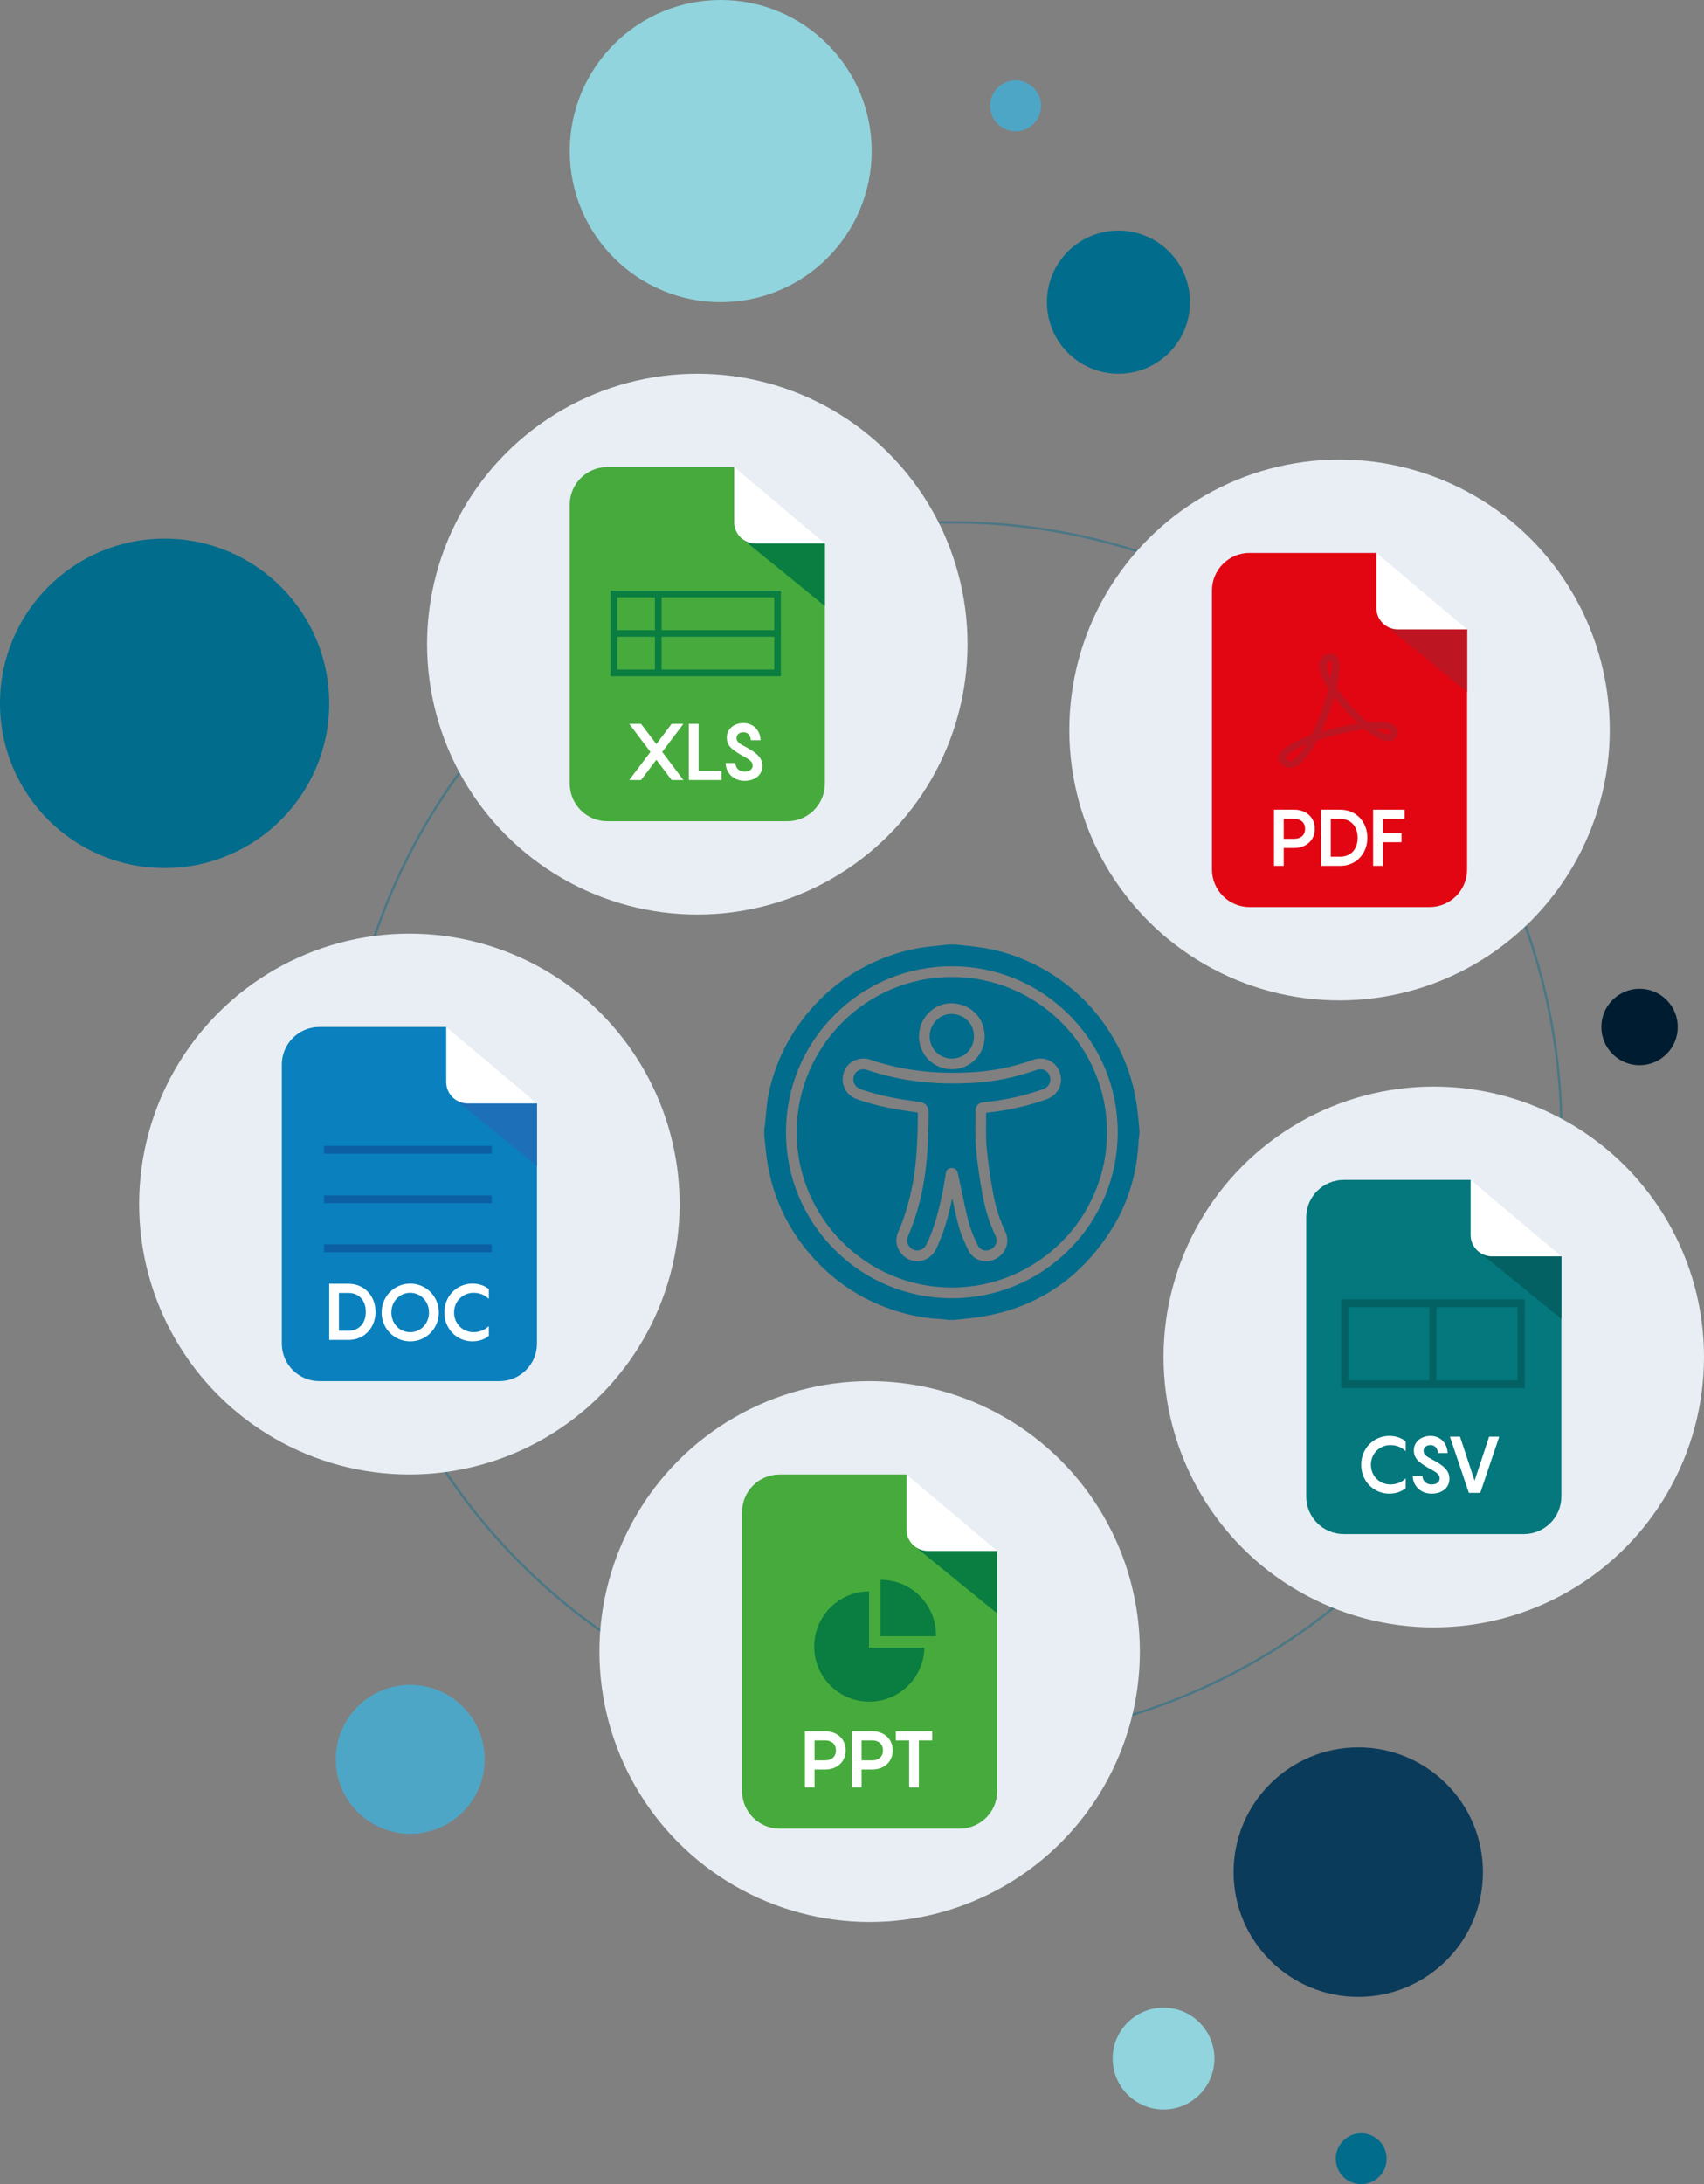
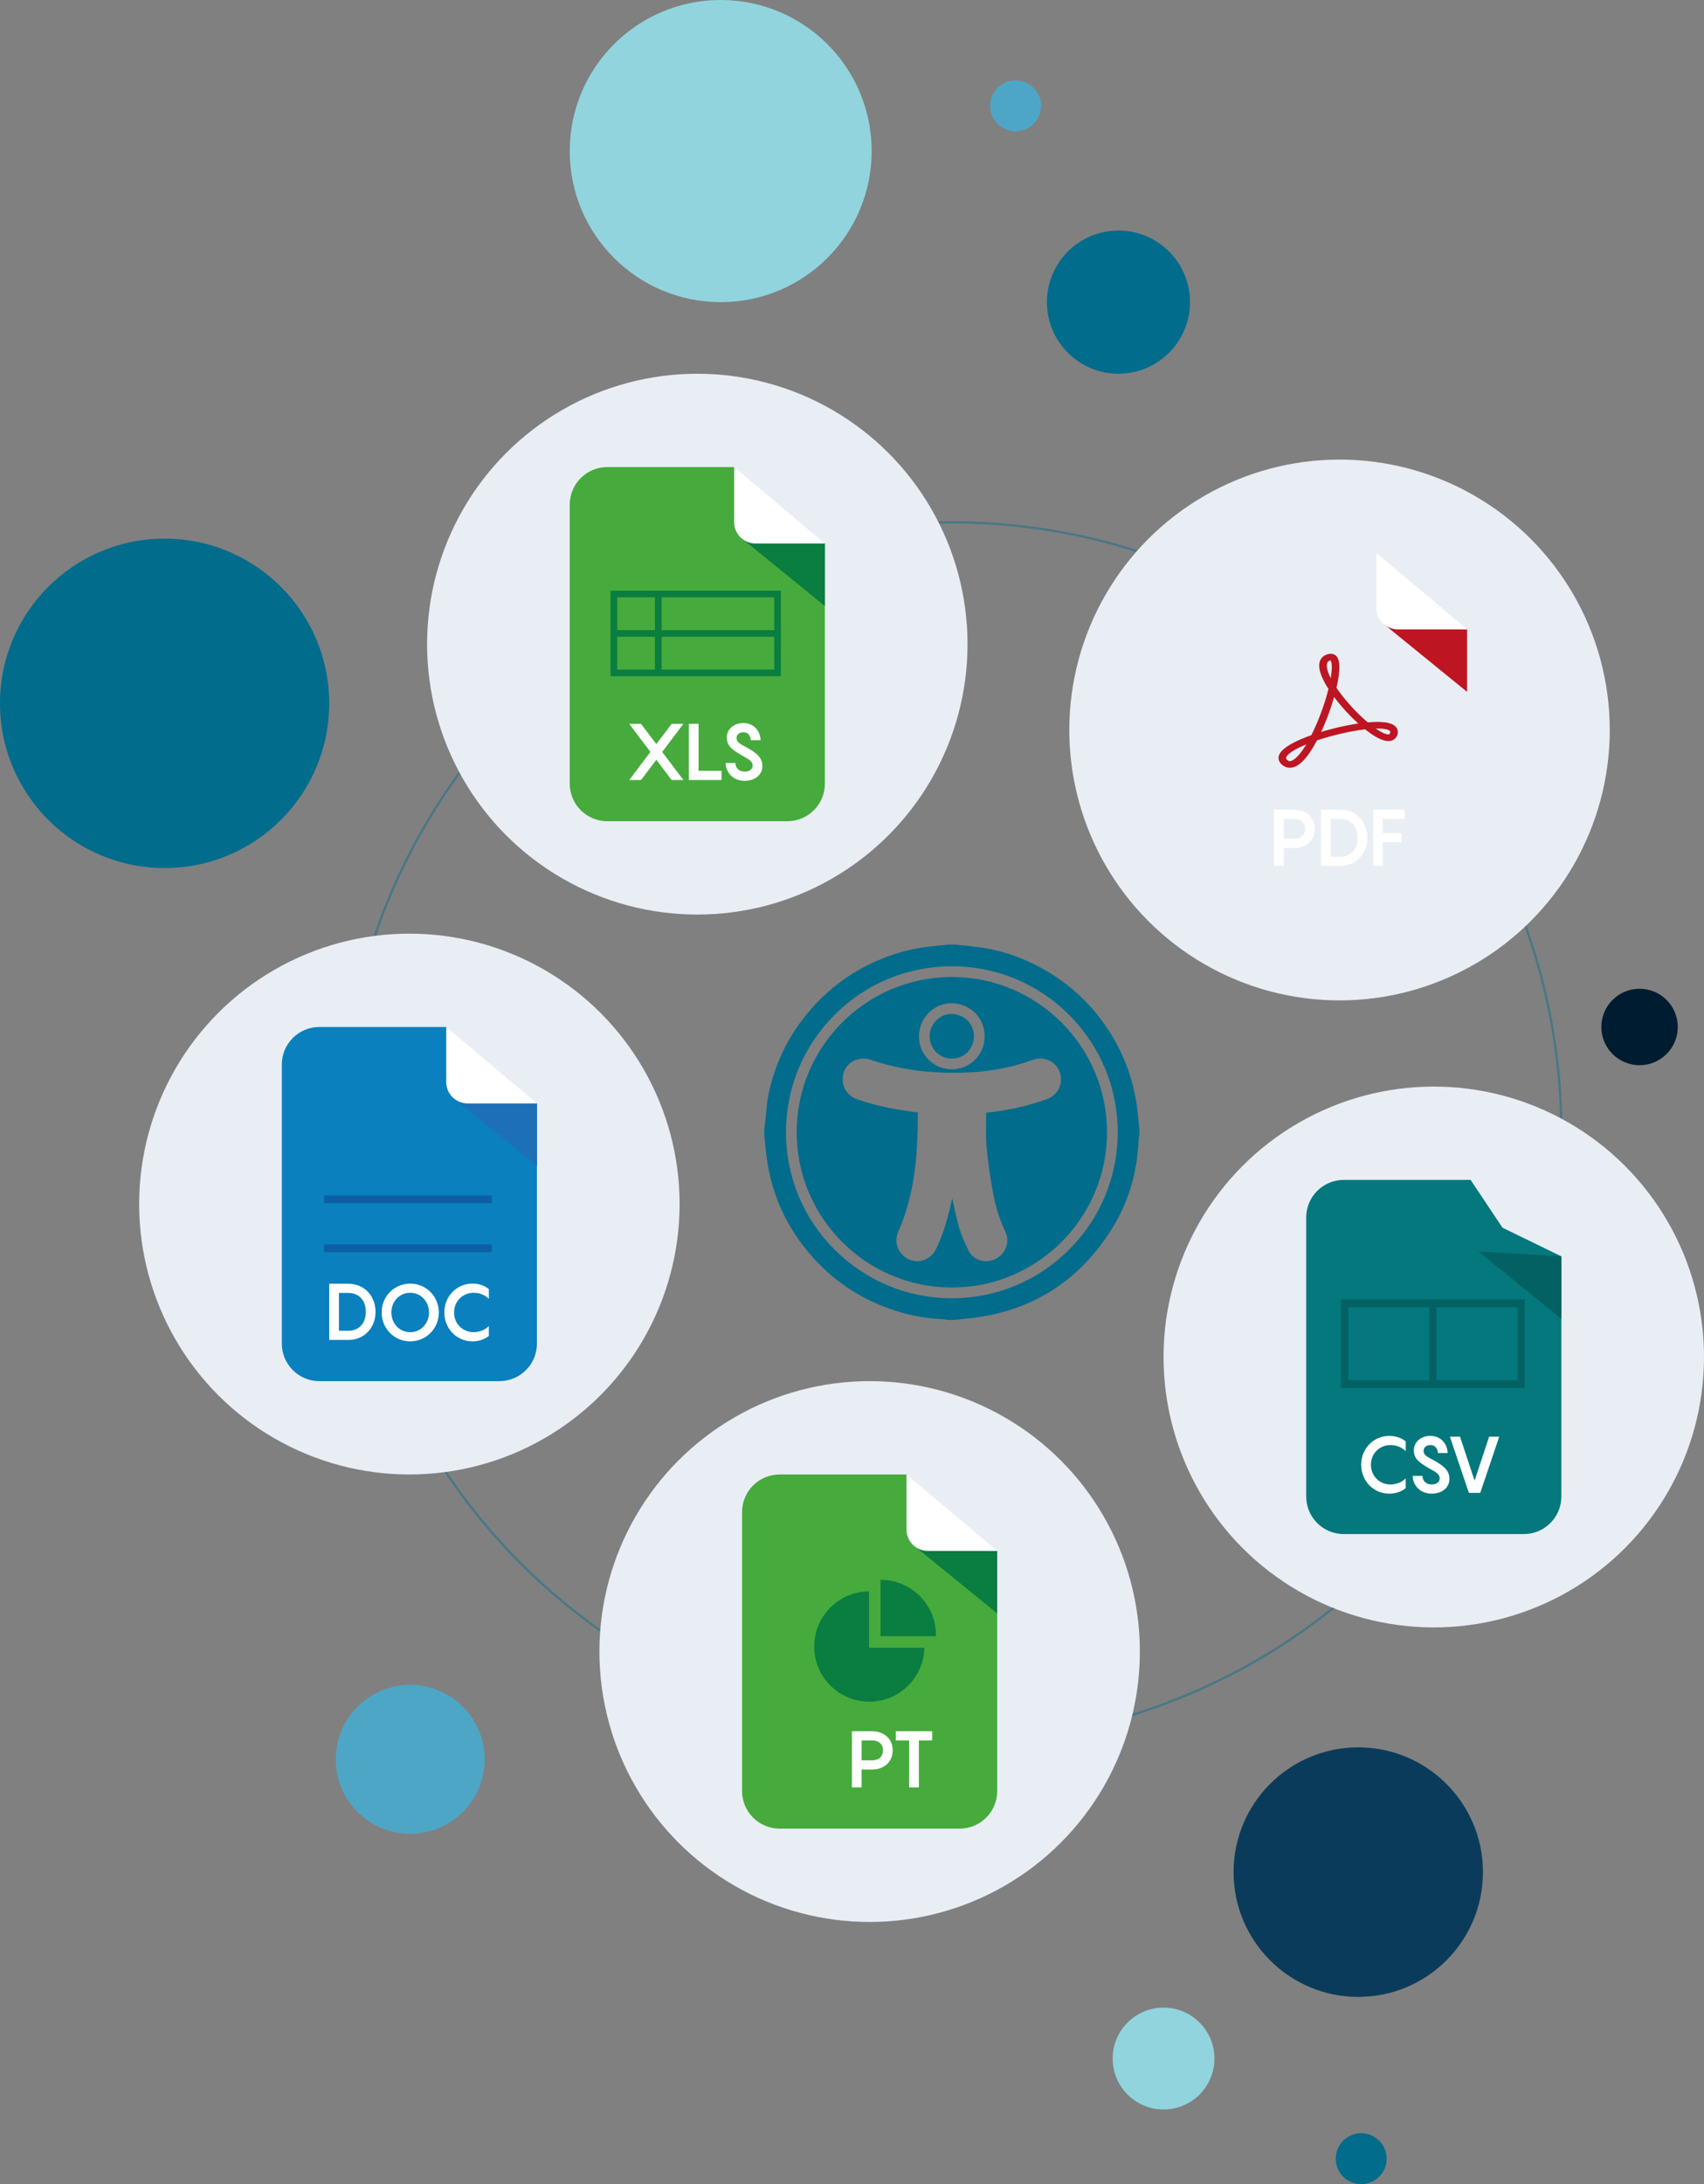
<svg xmlns="http://www.w3.org/2000/svg" id="Layer_1" version="1.1" viewBox="0 0 739.617 947.361">
  <rect x="0" y="0" width="739.617" height="947.361" fill="#808080" stroke="none" />
  <defs>
    <style>
      .st0 {
        fill: #0d5fa3;
      }

      .st1 {
        fill: #0a80be;
      }

      .st2 {
        fill: #0b3b5a;
      }

      .st3 {
        fill: #bd1622;
      }

      .st4 {
        fill: #91d4dd;
      }

      .st5 {
        fill: #46ab3c;
      }

      .st6 {
        fill: #4ea6c7;
      }

      .st7 {
        fill: #0a7d41;
      }

      .st8 {
        fill: #fff;
      }

      .st9, .st10 {
        fill: none;
      }

      .st10 {
        opacity: .42;
        stroke: #016c8c;
        stroke-miterlimit: 10;
      }

      .st11 {
        clip-path: url(#clippath-1);
      }

      .st12 {
        fill: #e8eef4;
      }

      .st13 {
        fill: #04787c;
      }

      .st14 {
        fill: #016c8c;
      }

      .st15 {
        fill: #1d70b7;
      }

      .st16 {
        fill: #e20613;
      }

      .st17 {
        fill: #001c30;
      }

      .st18 {
        fill: #036164;
      }

      .st19 {
        clip-path: url(#clippath);
      }
    </style>
    <clipPath id="clippath">
      <rect class="st9" x="331.731" y="409.695" width="162.832" height="162.829" />
    </clipPath>
    <clipPath id="clippath-1">
      <rect class="st9" x="331.731" y="409.695" width="162.832" height="162.829" />
    </clipPath>
  </defs>
  <circle class="st10" cx="413.147" cy="491.11" r="264.552" />
  <g>
    <g>
      <circle class="st12" cx="302.665" cy="279.398" r="117.29" />
      <g>
        <g>
          <path class="st5" d="M358.037,235.758v104.153c0,8.996-7.294,16.294-16.294,16.294h-78.153c-8.999,0-16.297-7.297-16.297-16.294v-121.022c0-8.999,7.297-16.297,16.297-16.297h55.064l13.831,20.73,25.551,12.435Z" />
          <g>
            <path class="st8" d="M287.431,326.149l9.197,12.183h-5.113l-6.623-8.785-6.658,8.785h-5.113l9.197-12.183-9.197-12.183h5.113l6.658,8.785,6.623-8.785h5.113l-9.197,12.183Z" />
            <path class="st8" d="M313.168,334.35v3.981h-14.173v-24.366h4.221v20.385h9.952Z" />
            <path class="st8" d="M319.173,330.953c.137,2.539,1.956,3.74,4.015,3.74,2.265,0,3.5-1.167,3.5-2.608,0-1.956-1.853-2.883-4.633-4.393-4.907-2.814-6.589-4.564-6.589-7.824,0-3.706,3.192-6.246,7.207-6.246,4.427,0,7.344,3.295,7.447,7.447h-4.221c-.103-2.162-1.373-3.466-3.226-3.466-1.613,0-2.986.961-2.986,2.437,0,1.853,1.407,2.574,3.878,3.878,4.633,2.505,7.344,4.599,7.344,8.305,0,4.118-3.466,6.452-7.721,6.452-5.113,0-8.133-3.706-8.236-7.721h4.221Z" />
          </g>
          <polygon class="st7" points="322.082 233.628 358.037 262.874 358.037 235.758 322.082 233.628" />
          <path class="st8" d="M358.037,235.758h-30.08c-5.137,0-9.302-4.165-9.302-9.302v-23.863l39.382,33.166Z" />
        </g>
        <path class="st7" d="M338.949,293.221l-.004-37.026h-71.034v-.001h-2.896v37.026h.105v.105h73.723v-.105h.105ZM287.169,259.092h48.884v14.221h-48.884v-14.221ZM336.053,276.209v14.221h-48.884v-14.221h48.884ZM267.912,259.092h16.361v14.221h-16.361v-14.221ZM284.273,276.209v14.221h-16.361v-14.221h16.361Z" />
      </g>
    </g>
    <g>
      <circle class="st12" cx="581.421" cy="316.631" r="117.29" />
      <g>
-         <path class="st16" d="M636.793,272.991v104.153c0,8.996-7.294,16.294-16.294,16.294h-78.153c-8.999,0-16.297-7.297-16.297-16.294v-121.022c0-8.999,7.297-16.297,16.297-16.297h55.064l13.831,20.73,25.551,12.435Z" />
        <g>
          <path class="st8" d="M570.678,359.503c0,5.319-4.152,8.305-8.888,8.305h-4.599v7.756h-4.221v-24.366h8.82c4.736,0,8.888,2.986,8.888,8.305ZM566.457,359.503c0-2.849-1.99-4.324-4.667-4.324h-4.599v8.648h4.599c2.677,0,4.667-1.476,4.667-4.324Z" />
          <path class="st8" d="M593.499,363.381c0,6.829-4.804,12.183-11.737,12.183h-8.373v-24.366h8.373c6.932,0,11.737,5.354,11.737,12.183ZM589.278,363.381c0-5.285-3.295-8.202-7.516-8.202h-4.152v16.404h4.152c4.221,0,7.516-2.917,7.516-8.202Z" />
          <path class="st8" d="M600.225,355.179v6.143h8.099v3.981h-8.099v10.261h-4.221v-24.366h13.658v3.981h-9.437Z" />
        </g>
        <polygon class="st3" points="600.838 270.861 636.793 300.106 636.793 272.991 600.838 270.861" />
        <path class="st8" d="M636.793,272.991h-30.08c-5.137,0-9.302-4.165-9.302-9.302v-23.863l39.382,33.166Z" />
        <path class="st3" d="M604.245,314.129c-2.112-.966-5.666-1.236-10.565-.801-4.982-4.204-10.165-9.916-13.585-14.974,1.116-4.792,2.042-10.958.218-13.44-1.073-1.459-2.969-1.768-4.952-.807-1.779.863-3.628,2.844-2.337,7.385.598,2.104,1.806,4.573,3.589,7.342-.683,2.757-1.579,5.71-2.665,8.779-1.452,4.105-3.051,7.891-4.753,11.254-4.444,1.571-10.214,4.014-12.822,6.824-2.537,2.733-1.104,4.817-.371,5.586,1.086,1.139,2.419,1.74,3.854,1.74,1.149-0,2.32-.376,3.481-1.116,2.616-1.668,5.403-5.283,8.284-10.745,6.671-2.245,14.637-4.08,20.889-4.814,4.166,3.333,7.533,5.046,10.008,5.093,1.917.039,3.412-.95,3.986-2.651.663-1.964-.181-3.703-2.26-4.654ZM603.337,317.97c-.201.596-.418.593-.745.587-1.196-.022-3.119-.927-5.47-2.564,2.55-.06,4.471.174,5.589.685.714.326.855.616.626,1.292ZM577.593,294.161c-.618-1.222-1.075-2.349-1.363-3.362-.634-2.227-.386-3.632.737-4.177.323-.157.477-.189.535-.196.01.013.021.028.03.04.545.742.818,3.145.061,7.694ZM589.553,313.818c-3.125.456-6.531,1.127-9.904,1.953-2.097.514-4.181,1.085-6.207,1.702,1.31-2.824,2.57-5.922,3.663-9.014.724-2.046,1.38-4.102,1.956-6.124,1.98,2.638,4.362,5.418,6.778,7.904.694.714,2.047,2.072,3.714,3.578ZM566.993,322.866c-2.018,3.343-3.945,5.654-5.604,6.711-1.556.992-2.234.499-2.845-.141-.265-.278-.709-.743.399-1.936,1.325-1.427,4.097-3.021,8.051-4.634Z" />
      </g>
    </g>
    <g>
      <circle class="st12" cx="377.467" cy="716.353" r="117.29" />
      <g>
        <g>
          <path class="st5" d="M432.838,672.712v104.153c0,8.996-7.294,16.294-16.294,16.294h-78.153c-8.999,0-16.297-7.297-16.297-16.294v-121.022c0-8.999,7.297-16.297,16.297-16.297h55.064l13.831,20.73,25.551,12.435Z" />
          <g>
-             <path class="st8" d="M367.055,759.225c0,5.319-4.152,8.305-8.889,8.305h-4.599v7.756h-4.221v-24.366h8.819c4.736,0,8.889,2.986,8.889,8.305ZM362.833,759.225c0-2.849-1.99-4.324-4.667-4.324h-4.599v8.649h4.599c2.677,0,4.667-1.476,4.667-4.324Z" />
            <path class="st8" d="M387.473,759.225c0,5.319-4.152,8.305-8.889,8.305h-4.599v7.756h-4.221v-24.366h8.819c4.736,0,8.889,2.986,8.889,8.305ZM383.252,759.225c0-2.849-1.99-4.324-4.667-4.324h-4.599v8.649h4.599c2.677,0,4.667-1.476,4.667-4.324Z" />
            <path class="st8" d="M404.597,754.901h-5.765v20.385h-4.221v-20.385h-5.765v-3.981h15.752v3.981Z" />
          </g>
          <polygon class="st7" points="396.884 670.583 432.838 699.828 432.838 672.712 396.884 670.583" />
          <path class="st8" d="M432.838,672.712h-30.08c-5.137,0-9.302-4.165-9.302-9.302v-23.863l39.382,33.166Z" />
        </g>
        <g>
          <path class="st7" d="M377.186,690.268c-1.627.009-3.218.179-4.755.494-2.785.578-5.391,1.644-7.725,3.095-2.954,1.836-5.481,4.302-7.387,7.204-1.545,2.348-2.686,4.987-3.325,7.814-.39,1.705-.592,3.485-.592,5.307,0,1.719.183,3.395.526,5.011.611,2.869,1.738,5.546,3.278,7.932,1.883,2.921,4.386,5.405,7.321,7.265,2.381,1.512,5.048,2.611,7.904,3.207,1.578.324,3.212.498,4.884.498,1.869,0,3.687-.216,5.433-.62,2.78-.648,5.372-1.775,7.688-3.297,2.902-1.907,5.368-4.433,7.204-7.387,1.432-2.301,2.484-4.861,3.067-7.598.307-1.446.478-2.944.512-4.475h-24.032v-24.45Z" />
          <path class="st7" d="M405.656,703.861c-.611-2.696-1.677-5.222-3.114-7.486-1.86-2.935-4.344-5.438-7.265-7.321-2.268-1.465-4.804-2.555-7.514-3.184-1.747-.404-3.564-.62-5.434-.62-.043,0-.086.003-.129.003v24.45h24.032c.004-.179.014-.356.014-.536,0-1.822-.202-3.602-.592-5.307Z" />
        </g>
      </g>
    </g>
    <g>
      <circle class="st12" cx="622.327" cy="588.59" r="117.29" />
      <g>
        <g>
          <path class="st13" d="M677.699,544.949v104.153c0,8.996-7.294,16.294-16.294,16.294h-78.153c-8.999,0-16.297-7.297-16.297-16.294v-121.022c0-8.999,7.297-16.297,16.297-16.297h55.064l13.831,20.73,25.551,12.435Z" />
          <g>
            <path class="st8" d="M603.522,626.795c-4.599,0-8.476,3.534-8.476,8.545s3.878,8.545,8.476,8.545c3.5,0,5.765-1.75,6.623-2.677v4.255c-1.064.926-3.432,2.402-7.138,2.402-6.795,0-12.183-5.457-12.183-12.526s5.388-12.526,12.183-12.526c3.707,0,6.074,1.476,7.138,2.402v4.255c-.892-.961-3.123-2.677-6.623-2.677Z" />
            <path class="st8" d="M617.386,640.144c.138,2.539,1.956,3.74,4.015,3.74,2.265,0,3.5-1.166,3.5-2.608,0-1.956-1.853-2.883-4.633-4.393-4.907-2.814-6.589-4.564-6.589-7.824,0-3.706,3.192-6.246,7.207-6.246,4.427,0,7.344,3.295,7.447,7.447h-4.221c-.103-2.162-1.372-3.466-3.226-3.466-1.613,0-2.986.961-2.986,2.436,0,1.853,1.407,2.574,3.877,3.878,4.633,2.505,7.344,4.599,7.344,8.305,0,4.118-3.466,6.452-7.721,6.452-5.113,0-8.133-3.706-8.236-7.721h4.221Z" />
            <path class="st8" d="M650.743,623.157l-8.236,24.366h-4.942l-8.236-24.366h4.393l6.315,19.081,6.314-19.081h4.393Z" />
          </g>
          <polygon class="st18" points="641.745 542.82 677.699 572.065 677.699 544.949 641.745 542.82" />
-           <path class="st8" d="M677.699,544.949h-30.08c-5.137,0-9.302-4.165-9.302-9.302v-23.863l39.382,33.166Z" />
        </g>
        <path class="st18" d="M661.675,563.595h-79.569v38.499h79.68v-38.499h-.111ZM585.229,598.699v-31.709h35.156v31.709h-35.156ZM623.507,598.699v-31.709h35.156v31.709h-35.156Z" />
      </g>
    </g>
    <g>
      <circle class="st12" cx="177.691" cy="522.257" r="117.29" />
      <g>
        <path class="st1" d="M233.063,478.616v104.153c0,8.996-7.294,16.294-16.294,16.294h-78.153c-8.999,0-16.297-7.297-16.297-16.294v-121.022c0-8.999,7.297-16.297,16.297-16.297h55.064l13.831,20.73,25.551,12.435Z" />
        <polygon class="st15" points="197.109 476.487 233.063 505.732 233.063 478.616 197.109 476.487" />
        <path class="st8" d="M233.063,478.616h-30.08c-5.137,0-9.302-4.165-9.302-9.302v-23.863l39.382,33.166Z" />
        <g>
          <path class="st8" d="M163.001,569.007c0,6.829-4.804,12.183-11.737,12.183h-8.373v-24.366h8.373c6.932,0,11.737,5.354,11.737,12.183ZM158.78,569.007c0-5.285-3.295-8.202-7.516-8.202h-4.152v16.404h4.152c4.221,0,7.516-2.917,7.516-8.202Z" />
          <path class="st8" d="M165.652,569.287c0-6.932,5.457-12.526,12.389-12.526,6.966,0,12.423,5.594,12.423,12.526s-5.457,12.526-12.423,12.526c-6.932,0-12.389-5.594-12.389-12.526ZM186.208,569.287c0-4.667-3.432-8.545-8.168-8.545s-8.168,3.877-8.168,8.545,3.432,8.545,8.168,8.545,8.168-3.877,8.168-8.545Z" />
          <path class="st8" d="M205.565,560.737c-4.599,0-8.476,3.534-8.476,8.545s3.878,8.545,8.476,8.545c3.5,0,5.765-1.75,6.623-2.677v4.255c-1.064.926-3.432,2.402-7.138,2.402-6.795,0-12.183-5.457-12.183-12.526s5.388-12.526,12.183-12.526c3.706,0,6.074,1.476,7.138,2.402v4.255c-.892-.961-3.123-2.677-6.623-2.677Z" />
        </g>
        <rect class="st0" x="140.639" y="518.513" width="72.811" height="3.394" />
        <rect class="st0" x="140.639" y="539.736" width="72.811" height="3.394" />
-         <rect class="st0" x="140.639" y="497.03" width="72.811" height="3.394" />
      </g>
    </g>
  </g>
  <g id="Artwork_19">
    <g class="st19">
      <g class="st11">
        <path class="st14" d="M494.34,487.692c-.162-1.641-.328-3.282-.496-4.926-1.328-12.889-5.584-24.949-12.655-35.853-7.381-11.382-17.238-20.502-29.292-27.109-8.741-4.789-18.058-7.839-27.701-9.06-2.189-.278-4.433-.513-6.604-.739-.98-.102-1.957-.206-2.934-.31h-3.024c-.67.072-1.339.145-2.009.22-1.536.171-3.122.345-4.697.49-8.358.768-16.623,2.94-24.57,6.459-13.608,6.024-24.958,15.333-33.725,27.672-6.427,9.042-10.834,19.259-13.101,30.374-.562,2.751-.809,5.552-1.07,8.518-.122,1.389-.249,2.821-.409,4.238-.064.548-.157,1.067-.246,1.565-.026.145-.052.293-.078.438v2.954l.716,6.824c1.841,17.658,8.839,33.27,20.795,46.403,9.938,10.912,22.16,18.638,36.334,22.961,6.329,1.931,12.66,3.053,18.821,3.331.849.038,1.653.157,2.429.267.278.041.554.081.832.116h2.351l2.009-.203c1.548-.159,3.099-.316,4.647-.484,27.069-2.905,48.052-16.209,62.368-39.54,6.853-11.17,10.619-23.923,11.196-37.908.026-.658.148-1.252.255-1.777.026-.133.052-.264.078-.397v-2.296l-.223-2.227ZM464.053,542.017c-13.597,13.597-31.675,21.085-50.905,21.085s-37.311-7.488-50.908-21.085c-13.597-13.6-21.085-31.678-21.085-50.908s7.488-37.308,21.085-50.908c13.597-13.597,31.678-21.085,50.908-21.085s37.308,7.488,50.905,21.085c13.6,13.6,21.088,31.678,21.088,50.908s-7.488,37.308-21.088,50.908" />
        <path class="st14" d="M413.149,423.755c-37.14,0-67.354,30.214-67.354,67.354s30.214,67.354,67.354,67.354,67.354-30.214,67.354-67.354-30.214-67.354-67.354-67.354M403.225,439.184c2.713-2.67,6.242-4.093,9.918-4.012,3.888.087,7.465,1.554,10.074,4.131,2.647,2.612,4.125,6.198,4.16,10.1.035,3.888-1.423,7.517-4.108,10.216-2.67,2.687-6.268,4.166-10.129,4.166h-.041c-7.929-.02-14.176-6.282-14.22-14.255-.023-3.838,1.563-7.61,4.346-10.347M454.298,476.791c-8.19,2.943-17.02,4.914-26.26,5.859.006,1.481-.015,2.966-.035,4.41-.046,3.435-.093,6.987.214,10.387.58,6.372,1.519,13.008,2.876,20.291,1.139,6.103,2.861,11.492,5.268,16.478,2.105,4.357.249,9.555-4.224,11.84-1.287.658-2.711.992-4.131.992-.942,0-1.884-.148-2.783-.447-2.166-.722-3.911-2.247-4.914-4.293-1.458-2.974-3.27-6.914-4.34-11.043-.992-3.821-1.85-7.709-2.658-11.538-1.539,7.253-3.508,14.866-7.01,22.053-1.478,3.03-4.285,4.984-7.506,5.23-3.192.246-6.227-1.232-8.114-3.954-1.797-2.592-2.105-5.746-.841-8.654,4.505-10.355,7.132-21.81,8.027-35.021.299-4.418.47-9.303.536-15.368.003-.365.012-1.003-.012-1.455-.38-.07-.916-.142-1.412-.206l-.107-.015c-6.897-.922-15.948-2.383-24.805-5.52-4.149-1.47-6.558-5.044-6.288-9.329.264-4.192,3.148-7.413,7.352-8.204,1.458-.273,3.053-.171,4.375.281,13.617,4.67,28.234,6.471,44.692,5.505,8.958-.528,17.751-2.331,26.138-5.36,2.374-.858,4.885-.762,7.077.27,2.128,1,3.743,2.792,4.551,5.042,1.766,4.914-.673,9.976-5.668,11.77" />
        <path class="st14" d="M422.739,449.444c.023,2.641-.957,5.091-2.76,6.906-1.794,1.806-4.221,2.798-6.839,2.798h-.029c-5.349-.015-9.564-4.25-9.593-9.642-.015-2.592,1.064-5.149,2.96-7.013,1.812-1.783,4.146-2.734,6.564-2.682,5.569.125,9.648,4.178,9.697,9.634" />
-         <path class="st14" d="M452.73,472.425c-7.99,2.87-16.632,4.778-25.686,5.665-3.325.325-3.659,2.85-3.65,3.92.017,1.653-.006,3.348-.029,4.989-.046,3.551-.096,7.227.235,10.866.591,6.52,1.551,13.298,2.934,20.723,1.197,6.421,3.099,12.359,5.653,17.647,1.012,2.099.087,4.546-2.157,5.691-1.047.533-2.264.635-3.34.275-.69-.229-1.635-.754-2.218-1.937-1.36-2.774-3.047-6.439-4.015-10.164-1.247-4.812-2.29-9.793-3.299-14.611-.432-2.07-.881-4.209-1.339-6.314-.075-.342-.185-.623-.264-.832-.02-.049-.041-.102-.058-.151-.328-.931-1.203-1.554-2.189-1.554h-.432c-1.128.003-2.093.818-2.282,1.928-.157.91-.304,1.821-.452,2.728-.31,1.922-.632,3.908-1.026,5.821-1.531,7.454-3.435,15.351-6.987,22.633-.757,1.557-2.102,2.516-3.688,2.638-1.557.122-2.998-.6-3.949-1.974-1.122-1.618-.838-3.154-.4-4.157,4.723-10.854,7.471-22.81,8.402-36.557.307-4.511.481-9.477.548-15.632.02-1.96.038-3.508-1.038-4.717-1.02-1.142-2.369-1.322-4.41-1.595l-.107-.015c-6.674-.893-15.417-2.302-23.871-5.294-2.209-.783-3.348-2.438-3.206-4.665.128-2.038,1.499-3.546,3.58-3.937.664-.125,1.452-.081,2.012.11,14.2,4.87,29.399,6.749,46.469,5.746,9.402-.554,18.635-2.447,27.443-5.627,1.206-.435,2.458-.4,3.525.104,1.003.472,1.771,1.328,2.16,2.412.899,2.505-.281,4.905-2.87,5.836" />
      </g>
    </g>
  </g>
  <circle class="st14" cx="71.446" cy="305.074" r="71.446" />
  <circle class="st14" cx="485.466" cy="131.054" r="31.054" />
  <circle class="st17" cx="711.644" cy="445.451" r="16.583" />
  <circle class="st2" cx="589.553" cy="812.028" r="54.12" />
  <circle class="st4" cx="505.037" cy="892.891" r="22.088" />
  <circle class="st14" cx="590.825" cy="936.317" r="11.044" />
  <circle class="st6" cx="440.825" cy="45.902" r="11.044" />
  <circle class="st4" cx="312.821" cy="65.527" r="65.527" />
  <circle class="st6" cx="178.058" cy="763.103" r="32.302" />
</svg>